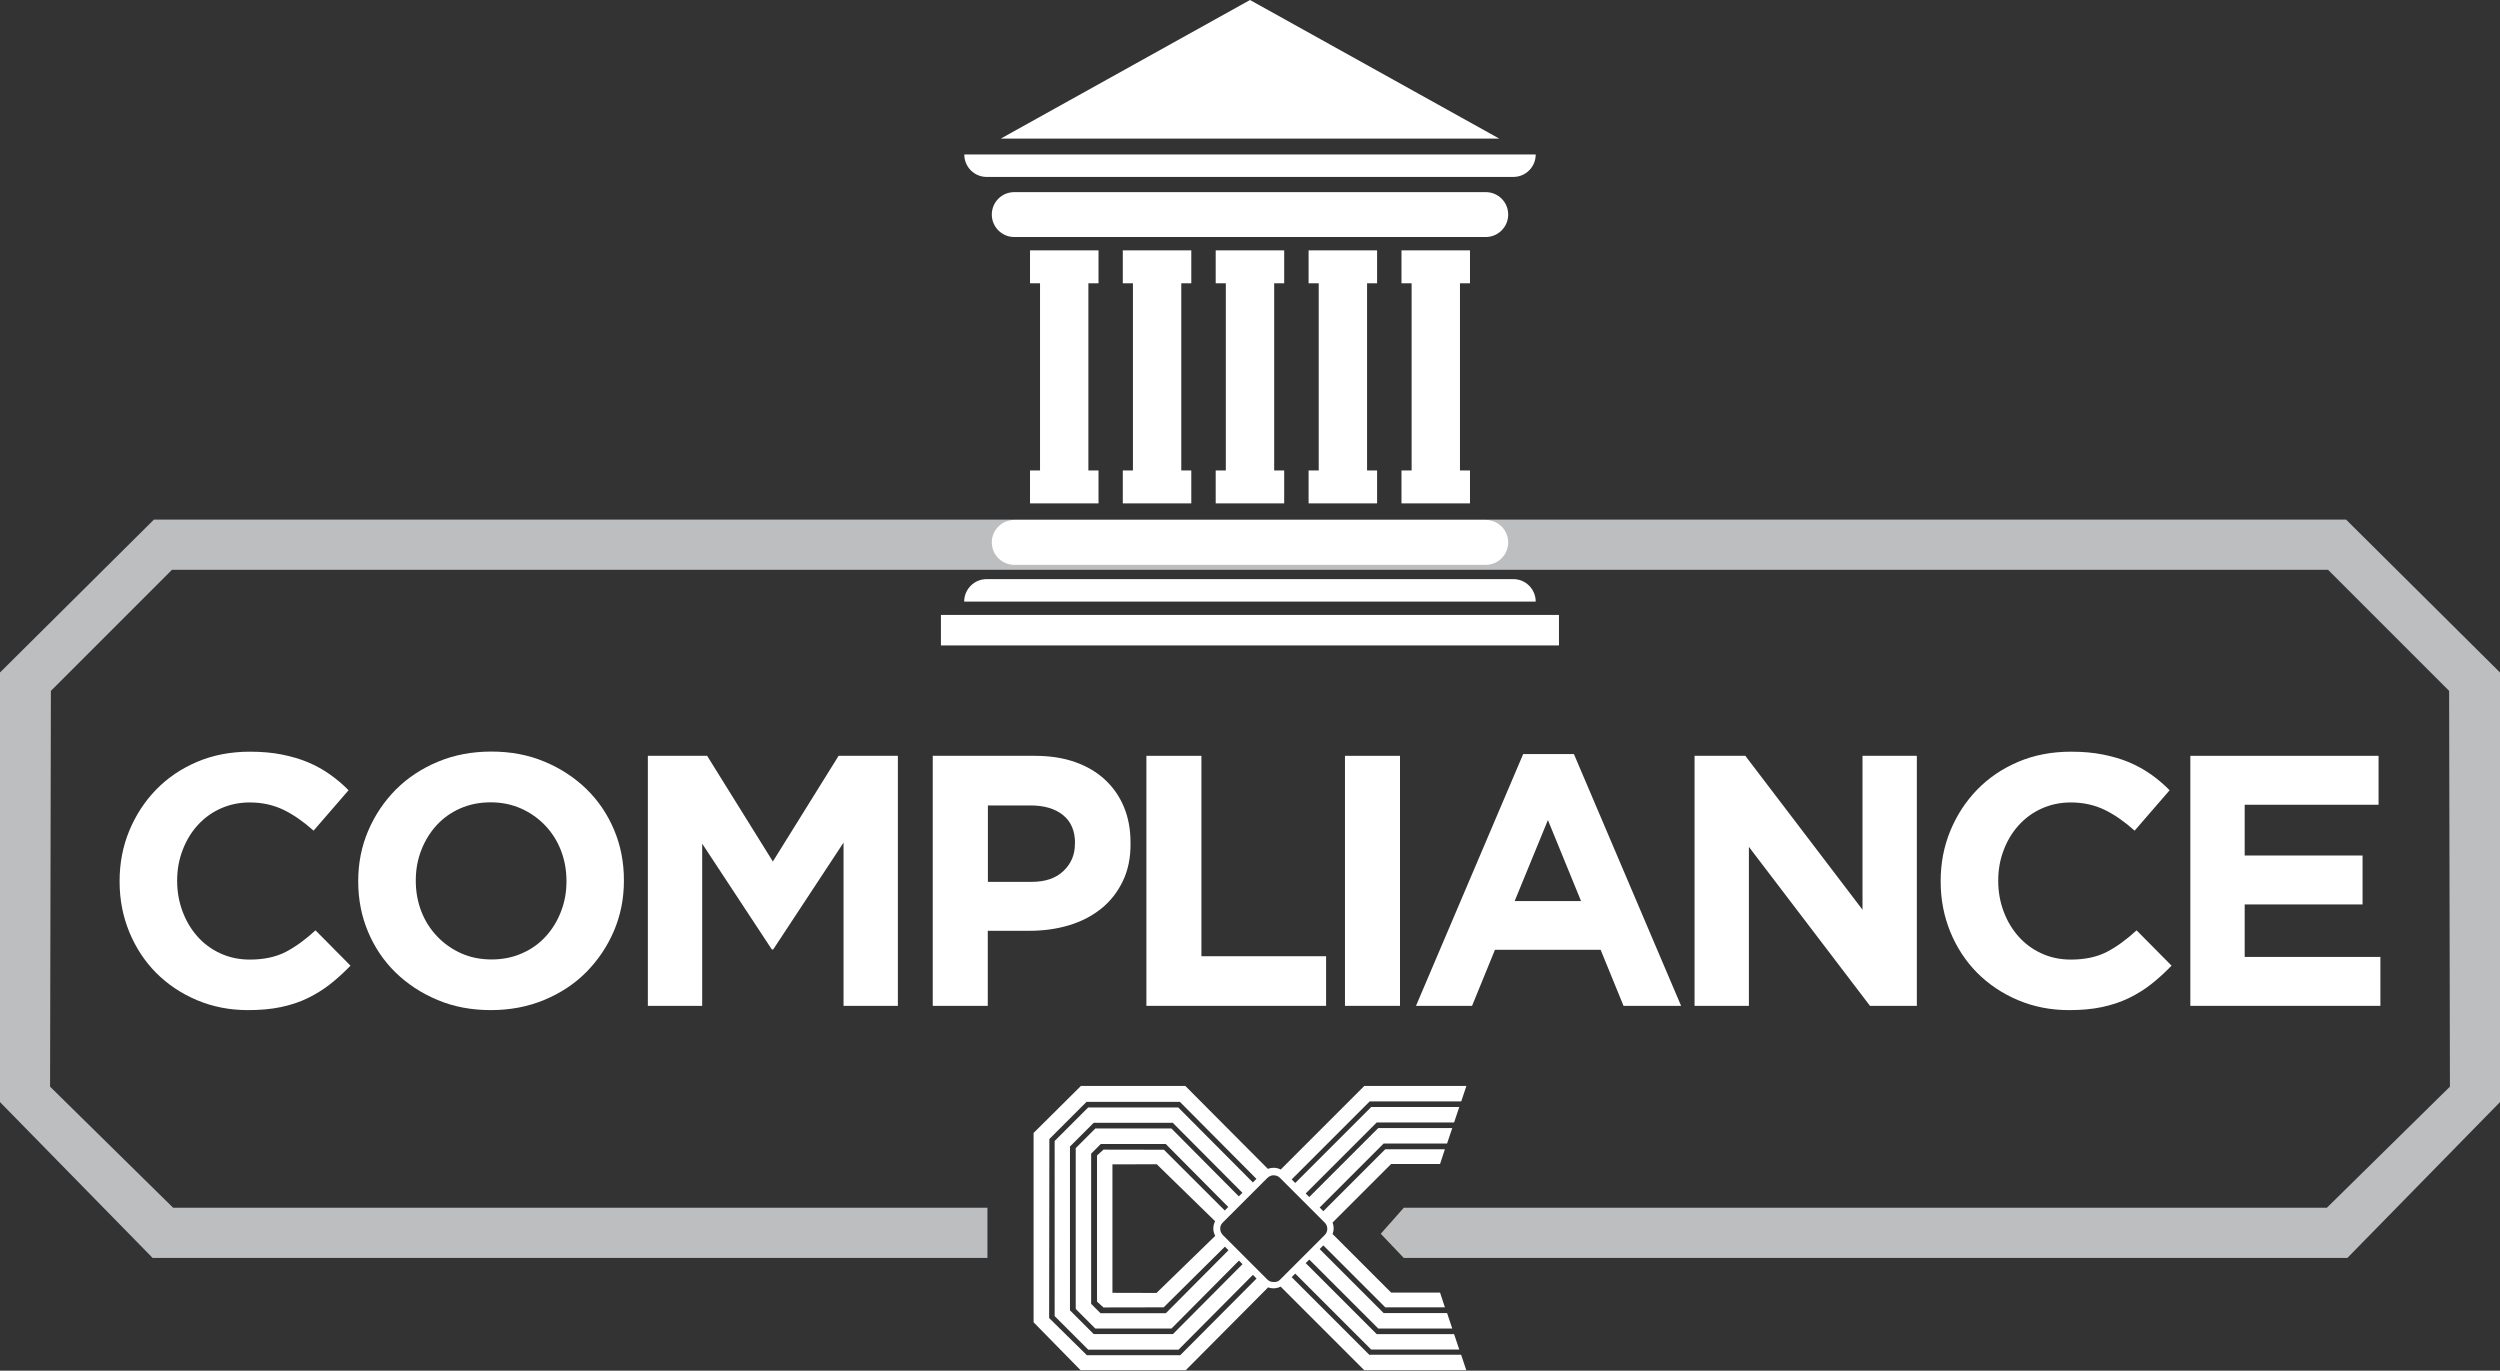
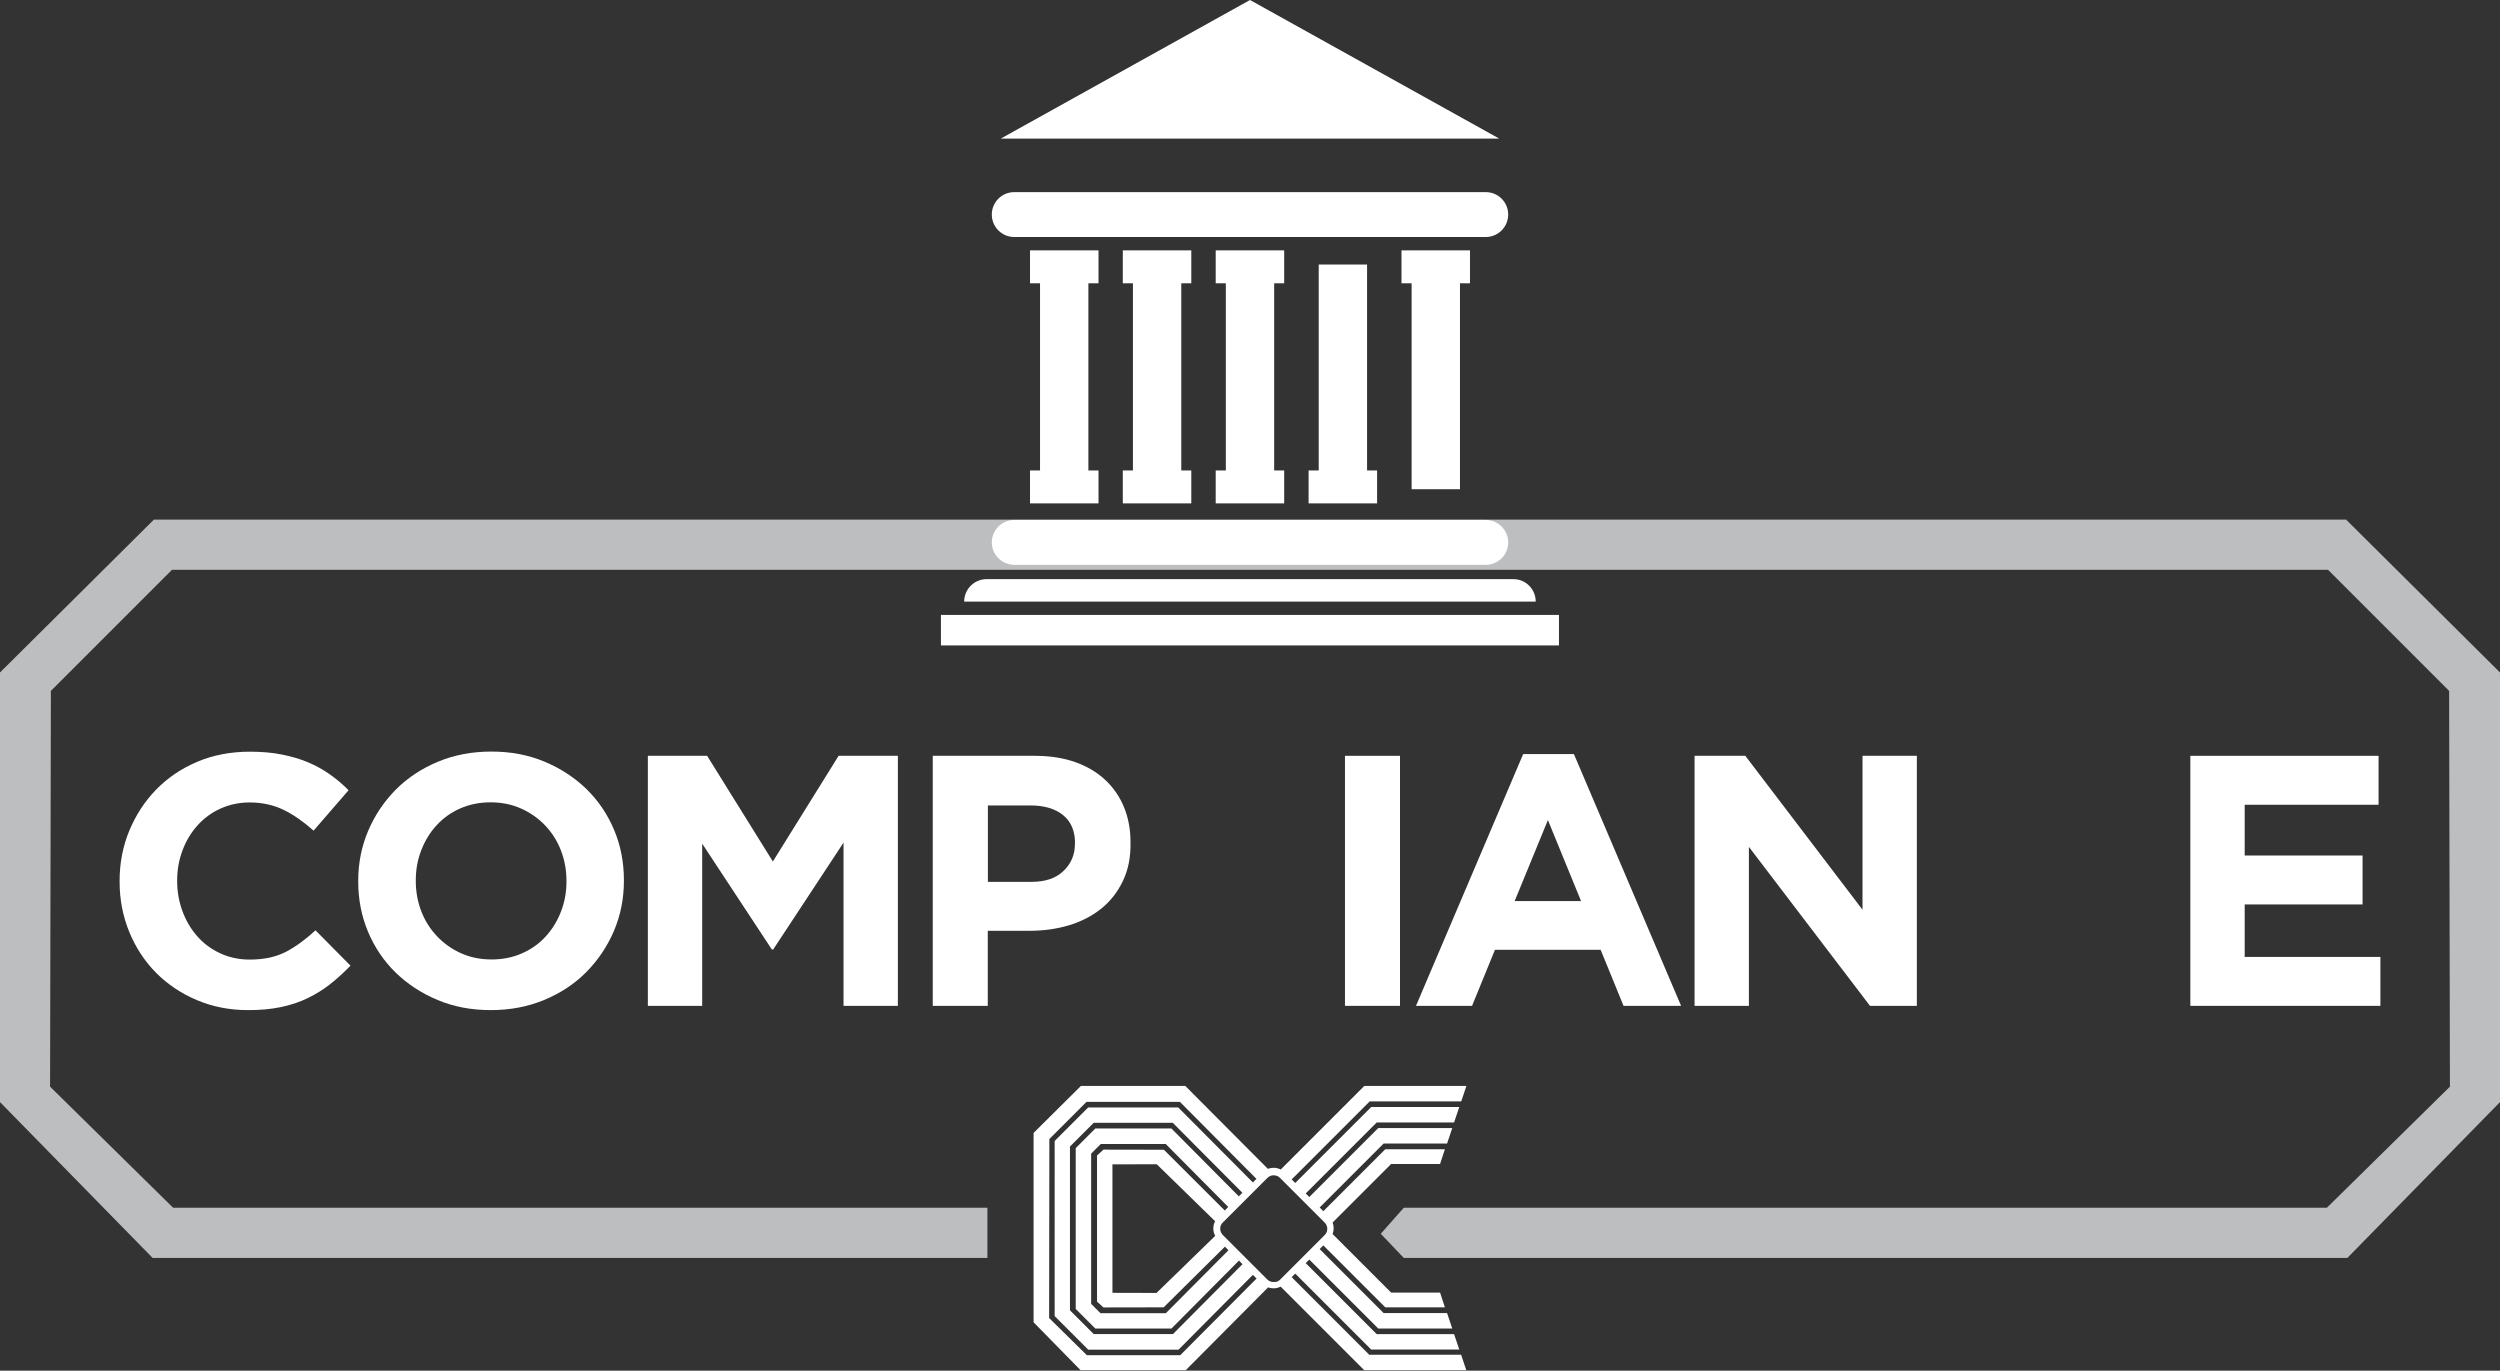
<svg xmlns="http://www.w3.org/2000/svg" id="Layer_1" x="0px" y="0px" viewBox="0 0 217.18 119.07" style="enable-background:new 0 0 217.18 119.07;" xml:space="preserve">
  <rect x="0" y="0" width="217.18" height="119.07" fill="#333333" stroke="none" />
  <style type="text/css">
	.st0{fill-rule:evenodd;clip-rule:evenodd;fill:#FFFFFF;}
	.st1{fill:#FFFFFF;}
	.st2{fill-rule:evenodd;clip-rule:evenodd;fill:#BCBEC0;}
</style>
  <g>
    <path class="st0" d="M118.99,117.73l-6.78-6.78l0.31-0.31l6.6,6.6h7.65l-0.45-1.34h-6.72l-6.17-6.17l0.31-0.31l5.99,5.99h6.43   l-0.45-1.34h-5.51l-5.56-5.56l0.32-0.32l5.38,5.38h5.18l-0.42-1.28h-4.25l-5.08-5.08l-0.01,0.01c0.13-0.33,0.13-0.7,0-1.03   l0.01,0.01l5.08-5.08h4.25l0.42-1.28h-5.18l-5.38,5.38l-0.32-0.32l5.56-5.56h5.51l0.45-1.34h-6.43l-5.99,5.99l-0.31-0.31l6.17-6.17   h6.72l0.45-1.34h-7.65l-6.6,6.6l-0.31-0.31l6.78-6.78h7.95l0.45-1.34h-8.87l-7.26,7.26c-0.19-0.1-0.4-0.15-0.62-0.15   c-0.17,0-0.34,0.03-0.5,0.09l-7.17-7.2H93.9l-4.11,4.08v16.45l4.08,4.16h9.14l7.15-7.19c0.15,0.05,0.3,0.08,0.47,0.08   c0.22,0,0.43-0.05,0.62-0.15l7.26,7.26h8.87l-0.45-1.34H118.99z M102.53,117.73h-8.11l-3.28-3.23l0.02-15.55l3.23-3.23h8.11   l6.65,6.69l-0.31,0.31l-6.48-6.51h-7.83l-2.91,2.91v15.21l2.92,2.92h7.84l6.46-6.5l0.32,0.32L102.53,117.73z M106.4,105.16   l-5.29-5.28l-5.25-0.01l-0.56,0.51v4.7v5.65v2.34l0.56,0.51l5.23-0.01l5.32-5.27l0.31,0.31l-5.44,5.47H95.6l-0.81-0.81v-13.05   l0.84-0.84h5.64l5.43,5.47L106.4,105.16z M105.56,106.09c-0.21,0.4-0.21,0.88,0.01,1.27l-5.1,4.96l-3.83-0.01v-1.92v-4.97v-4.27   l3.85-0.01L105.56,106.09z M101.76,98.03h-6.6l-1.71,1.71v13.97l1.7,1.7h6.62l5.86-5.9l0.31,0.31l-6.04,6.07h-6.89l-2.06-2.06V99.6   l2.06-2.06h6.87l6.05,6.08l-0.31,0.31L101.76,98.03z M110.68,111.37c-0.1,0.01-0.2-0.01-0.3-0.04c0,0-0.01,0-0.01,0   c-0.04-0.02-0.08-0.04-0.12-0.06c-0.01,0-0.02-0.01-0.02-0.01c-0.05-0.03-0.09-0.06-0.13-0.1l-0.51-0.51l-0.32-0.32l-0.91-0.91   l-0.31-0.31l-0.91-0.91l-0.42-0.42l-0.49-0.49c-0.03-0.03-0.06-0.07-0.08-0.1c-0.01-0.02-0.02-0.03-0.03-0.05   c-0.01-0.02-0.02-0.03-0.03-0.05c-0.02-0.05-0.04-0.09-0.06-0.14c-0.03-0.13-0.04-0.26-0.01-0.39c0.01-0.05,0.03-0.1,0.06-0.15   c0.01-0.02,0.02-0.04,0.03-0.06c0.01-0.02,0.02-0.03,0.03-0.04c0.03-0.04,0.05-0.07,0.08-0.1l0.92-0.92l0.91-0.91l1.53-1.53   l0.52-0.52c0.04-0.04,0.08-0.07,0.12-0.1c0.03-0.02,0.07-0.04,0.1-0.05c0.01,0,0.02-0.01,0.03-0.02c0.09-0.04,0.19-0.06,0.29-0.06   c0.06,0,0.11,0.01,0.17,0.02c0,0,0,0,0,0c0.04,0.01,0.07,0.02,0.11,0.03c0.02,0.01,0.03,0.01,0.05,0.02   c0.03,0.01,0.05,0.02,0.08,0.04c0.01,0.01,0.03,0.02,0.04,0.03c0.04,0.03,0.07,0.05,0.11,0.09l0.61,0.61l0.31,0.31l0.91,0.91   l2.05,2.05c0.3,0.3,0.3,0.79,0,1.08l-3.88,3.88c-0.03,0.03-0.07,0.06-0.11,0.09c-0.01,0.01-0.03,0.02-0.04,0.02   c-0.02,0.02-0.05,0.03-0.08,0.04c-0.02,0.01-0.03,0.02-0.05,0.02c-0.04,0.01-0.07,0.02-0.11,0.03c0,0,0,0,0,0   C110.76,111.36,110.72,111.36,110.68,111.37" />
    <g>
      <path class="st1" d="M28.7,85.48c-0.6,0.48-1.26,0.88-1.97,1.23s-1.49,0.6-2.34,0.78c-0.85,0.18-1.8,0.26-2.85,0.26    c-1.59,0-3.07-0.29-4.44-0.87c-1.37-0.58-2.54-1.37-3.54-2.37c-0.99-1-1.77-2.19-2.33-3.55c-0.56-1.37-0.84-2.82-0.84-4.37v-0.06    c0-1.55,0.28-3,0.84-4.36c0.56-1.35,1.33-2.54,2.33-3.57c0.99-1.02,2.18-1.83,3.57-2.42c1.39-0.59,2.92-0.88,4.59-0.88    c1.01,0,1.94,0.08,2.78,0.25c0.84,0.17,1.6,0.39,2.28,0.68c0.68,0.29,1.31,0.64,1.89,1.05c0.58,0.41,1.12,0.87,1.61,1.37    l-3.04,3.51c-0.85-0.76-1.71-1.37-2.59-1.8c-0.88-0.43-1.87-0.65-2.96-0.65c-0.91,0-1.75,0.18-2.53,0.53    c-0.78,0.35-1.44,0.84-2,1.46c-0.56,0.62-0.99,1.34-1.3,2.16c-0.31,0.82-0.47,1.69-0.47,2.62v0.06c0,0.93,0.16,1.81,0.47,2.64    c0.31,0.83,0.74,1.55,1.29,2.17c0.55,0.62,1.21,1.11,1.99,1.47c0.78,0.36,1.63,0.54,2.56,0.54c1.24,0,2.29-0.23,3.15-0.68    c0.86-0.45,1.71-1.08,2.56-1.86l3.04,3.07C29.88,84.47,29.3,85.01,28.7,85.48z" />
      <path class="st1" d="M53.33,80.88c-0.58,1.35-1.38,2.54-2.4,3.57s-2.24,1.83-3.66,2.42c-1.42,0.59-2.96,0.88-4.64,0.88    s-3.22-0.29-4.62-0.88c-1.41-0.59-2.62-1.39-3.65-2.39c-1.02-1-1.82-2.18-2.39-3.54s-0.85-2.81-0.85-4.36v-0.06    c0-1.55,0.29-3,0.87-4.36c0.58-1.35,1.38-2.54,2.4-3.57c1.02-1.02,2.24-1.83,3.66-2.42c1.42-0.59,2.96-0.88,4.64-0.88    c1.68,0,3.22,0.29,4.62,0.88c1.41,0.59,2.62,1.39,3.65,2.39c1.02,1,1.82,2.18,2.39,3.54c0.57,1.35,0.85,2.81,0.85,4.36v0.06    C54.2,78.07,53.91,79.52,53.33,80.88z M49.21,76.52c0-0.93-0.16-1.81-0.48-2.64c-0.32-0.83-0.78-1.55-1.37-2.17    c-0.59-0.62-1.29-1.11-2.09-1.47c-0.81-0.36-1.69-0.54-2.64-0.54c-0.97,0-1.86,0.18-2.65,0.53c-0.8,0.35-1.48,0.84-2.05,1.46    c-0.57,0.62-1.01,1.34-1.33,2.16c-0.32,0.82-0.48,1.69-0.48,2.62v0.06c0,0.93,0.16,1.81,0.48,2.64c0.32,0.83,0.78,1.55,1.37,2.17    c0.59,0.62,1.28,1.11,2.08,1.47c0.8,0.36,1.68,0.54,2.65,0.54c0.95,0,1.83-0.17,2.64-0.53c0.81-0.35,1.49-0.84,2.06-1.46    c0.57-0.62,1.01-1.34,1.33-2.16c0.32-0.82,0.48-1.69,0.48-2.62V76.52z" />
      <path class="st1" d="M73.28,87.38V73.2l-6.11,9.28h-0.12L61,73.29v14.09h-4.72V65.66h5.15l5.71,9.18l5.71-9.18H78v21.72H73.28z" />
      <path class="st1" d="M97.54,76.55c-0.46,0.95-1.08,1.75-1.88,2.39c-0.8,0.64-1.73,1.12-2.79,1.44c-1.07,0.32-2.21,0.48-3.43,0.48    h-3.63v6.52h-4.78V65.66h8.87c1.3,0,2.47,0.18,3.49,0.54c1.02,0.36,1.89,0.87,2.61,1.54c0.71,0.66,1.26,1.45,1.64,2.37    c0.38,0.92,0.57,1.94,0.57,3.06v0.06C98.23,74.49,98,75.6,97.54,76.55z M93.39,73.26c0-1.08-0.35-1.89-1.04-2.45    c-0.69-0.56-1.64-0.84-2.84-0.84h-3.69v6.64h3.78c1.2,0,2.13-0.31,2.79-0.95c0.66-0.63,0.99-1.41,0.99-2.34V73.26z" />
-       <path class="st1" d="M99.59,87.38V65.66h4.78v17.41h10.83v4.31H99.59z" />
      <path class="st1" d="M116.84,87.38V65.66h4.78v21.72H116.84z" />
      <path class="st1" d="M141.04,87.38l-1.99-4.87h-9.18l-1.99,4.87h-4.87l9.31-21.87h4.41l9.31,21.87H141.04z M134.47,71.24    l-2.89,7.04h5.77L134.47,71.24z" />
      <path class="st1" d="M162.45,87.38l-10.52-13.81v13.81h-4.72V65.66h4.41l10.18,13.37V65.66h4.72v21.72H162.45z" />
-       <path class="st1" d="M186.9,85.48c-0.6,0.48-1.26,0.88-1.97,1.23c-0.71,0.34-1.49,0.6-2.34,0.78c-0.85,0.18-1.8,0.26-2.85,0.26    c-1.59,0-3.07-0.29-4.44-0.87c-1.37-0.58-2.54-1.37-3.54-2.37c-0.99-1-1.77-2.19-2.33-3.55c-0.56-1.37-0.84-2.82-0.84-4.37v-0.06    c0-1.55,0.28-3,0.84-4.36c0.56-1.35,1.33-2.54,2.33-3.57c0.99-1.02,2.18-1.83,3.57-2.42c1.39-0.59,2.92-0.88,4.59-0.88    c1.01,0,1.94,0.08,2.78,0.25c0.84,0.17,1.6,0.39,2.28,0.68c0.68,0.29,1.31,0.64,1.89,1.05c0.58,0.41,1.12,0.87,1.61,1.37    l-3.04,3.51c-0.85-0.76-1.71-1.37-2.59-1.8c-0.88-0.43-1.87-0.65-2.96-0.65c-0.91,0-1.75,0.18-2.53,0.53    c-0.78,0.35-1.44,0.84-2,1.46c-0.56,0.62-0.99,1.34-1.3,2.16c-0.31,0.82-0.47,1.69-0.47,2.62v0.06c0,0.93,0.16,1.81,0.47,2.64    c0.31,0.83,0.74,1.55,1.29,2.17c0.55,0.62,1.21,1.11,1.99,1.47c0.78,0.36,1.63,0.54,2.56,0.54c1.24,0,2.29-0.23,3.15-0.68    c0.86-0.45,1.71-1.08,2.56-1.86l3.04,3.07C188.08,84.47,187.5,85.01,186.9,85.48z" />
      <path class="st1" d="M190.28,87.38V65.66h16.35v4.25H195v4.41h10.24v4.25H195v4.56h11.79v4.25H190.28z" />
    </g>
    <polygon class="st2" points="203.81,45.14 188.06,45.14 184.61,45.14 13.37,45.14 0,58.42 0,95.74 13.26,109.28 85.78,109.28    85.78,104.92 15.04,104.92 4.35,94.4 4.42,60.02 14.94,49.5 184.61,49.5 188.06,49.5 202.24,49.5 212.76,60.02 212.83,94.4    202.14,104.92 188.06,104.92 184.61,104.92 121.95,104.92 119.95,107.18 121.95,109.28 184.61,109.28 188.06,109.28 203.92,109.28    217.18,95.74 217.18,58.42  " />
    <g>
      <path class="st1" d="M131.02,18.64c0,1.07-0.87,1.95-1.95,1.95H88.11c-1.07,0-1.95-0.87-1.95-1.95l0,0c0-1.08,0.87-1.95,1.95-1.95    h40.96C130.15,16.69,131.02,17.56,131.02,18.64L131.02,18.64z" />
      <path class="st1" d="M86.16,47.12c0-1.07,0.87-1.95,1.95-1.95h40.96c1.07,0,1.95,0.87,1.95,1.95l0,0c0,1.07-0.87,1.95-1.95,1.95    H88.11C87.03,49.06,86.16,48.19,86.16,47.12L86.16,47.12z" />
      <g>
        <g>
          <rect x="89.48" y="21.75" class="st1" width="5.95" height="2.86" />
          <rect x="89.48" y="40.87" class="st1" width="5.95" height="2.86" />
          <rect x="90.35" y="22.98" class="st1" width="4.2" height="19.52" />
        </g>
        <g>
          <rect x="97.54" y="21.75" class="st1" width="5.95" height="2.86" />
          <rect x="97.54" y="40.87" class="st1" width="5.95" height="2.86" />
          <rect x="98.42" y="22.98" class="st1" width="4.2" height="19.52" />
        </g>
        <g>
          <rect x="105.61" y="21.75" class="st1" width="5.95" height="2.86" />
          <rect x="105.61" y="40.87" class="st1" width="5.95" height="2.86" />
          <rect x="106.49" y="22.98" class="st1" width="4.2" height="19.52" />
        </g>
        <g>
-           <rect x="113.68" y="21.75" class="st1" width="5.95" height="2.86" />
          <rect x="113.68" y="40.87" class="st1" width="5.95" height="2.86" />
          <rect x="114.56" y="22.98" class="st1" width="4.2" height="19.52" />
        </g>
        <g>
          <rect x="121.75" y="21.75" class="st1" width="5.95" height="2.86" />
-           <rect x="121.75" y="40.87" class="st1" width="5.95" height="2.86" />
          <rect x="122.63" y="22.98" class="st1" width="4.2" height="19.52" />
        </g>
      </g>
      <path class="st1" d="M131.47,50.31H85.71c-1.07,0-1.95,0.87-1.95,1.95h49.65C133.41,51.18,132.54,50.31,131.47,50.31z" />
-       <path class="st1" d="M85.71,15.37h45.76c1.07,0,1.94-0.87,1.94-1.95H83.77C83.77,14.5,84.64,15.37,85.71,15.37z" />
      <rect x="81.74" y="53.42" class="st1" width="53.69" height="2.65" />
      <polygon class="st1" points="86.94,12.04 130.24,12.04 108.59,0   " />
    </g>
  </g>
</svg>